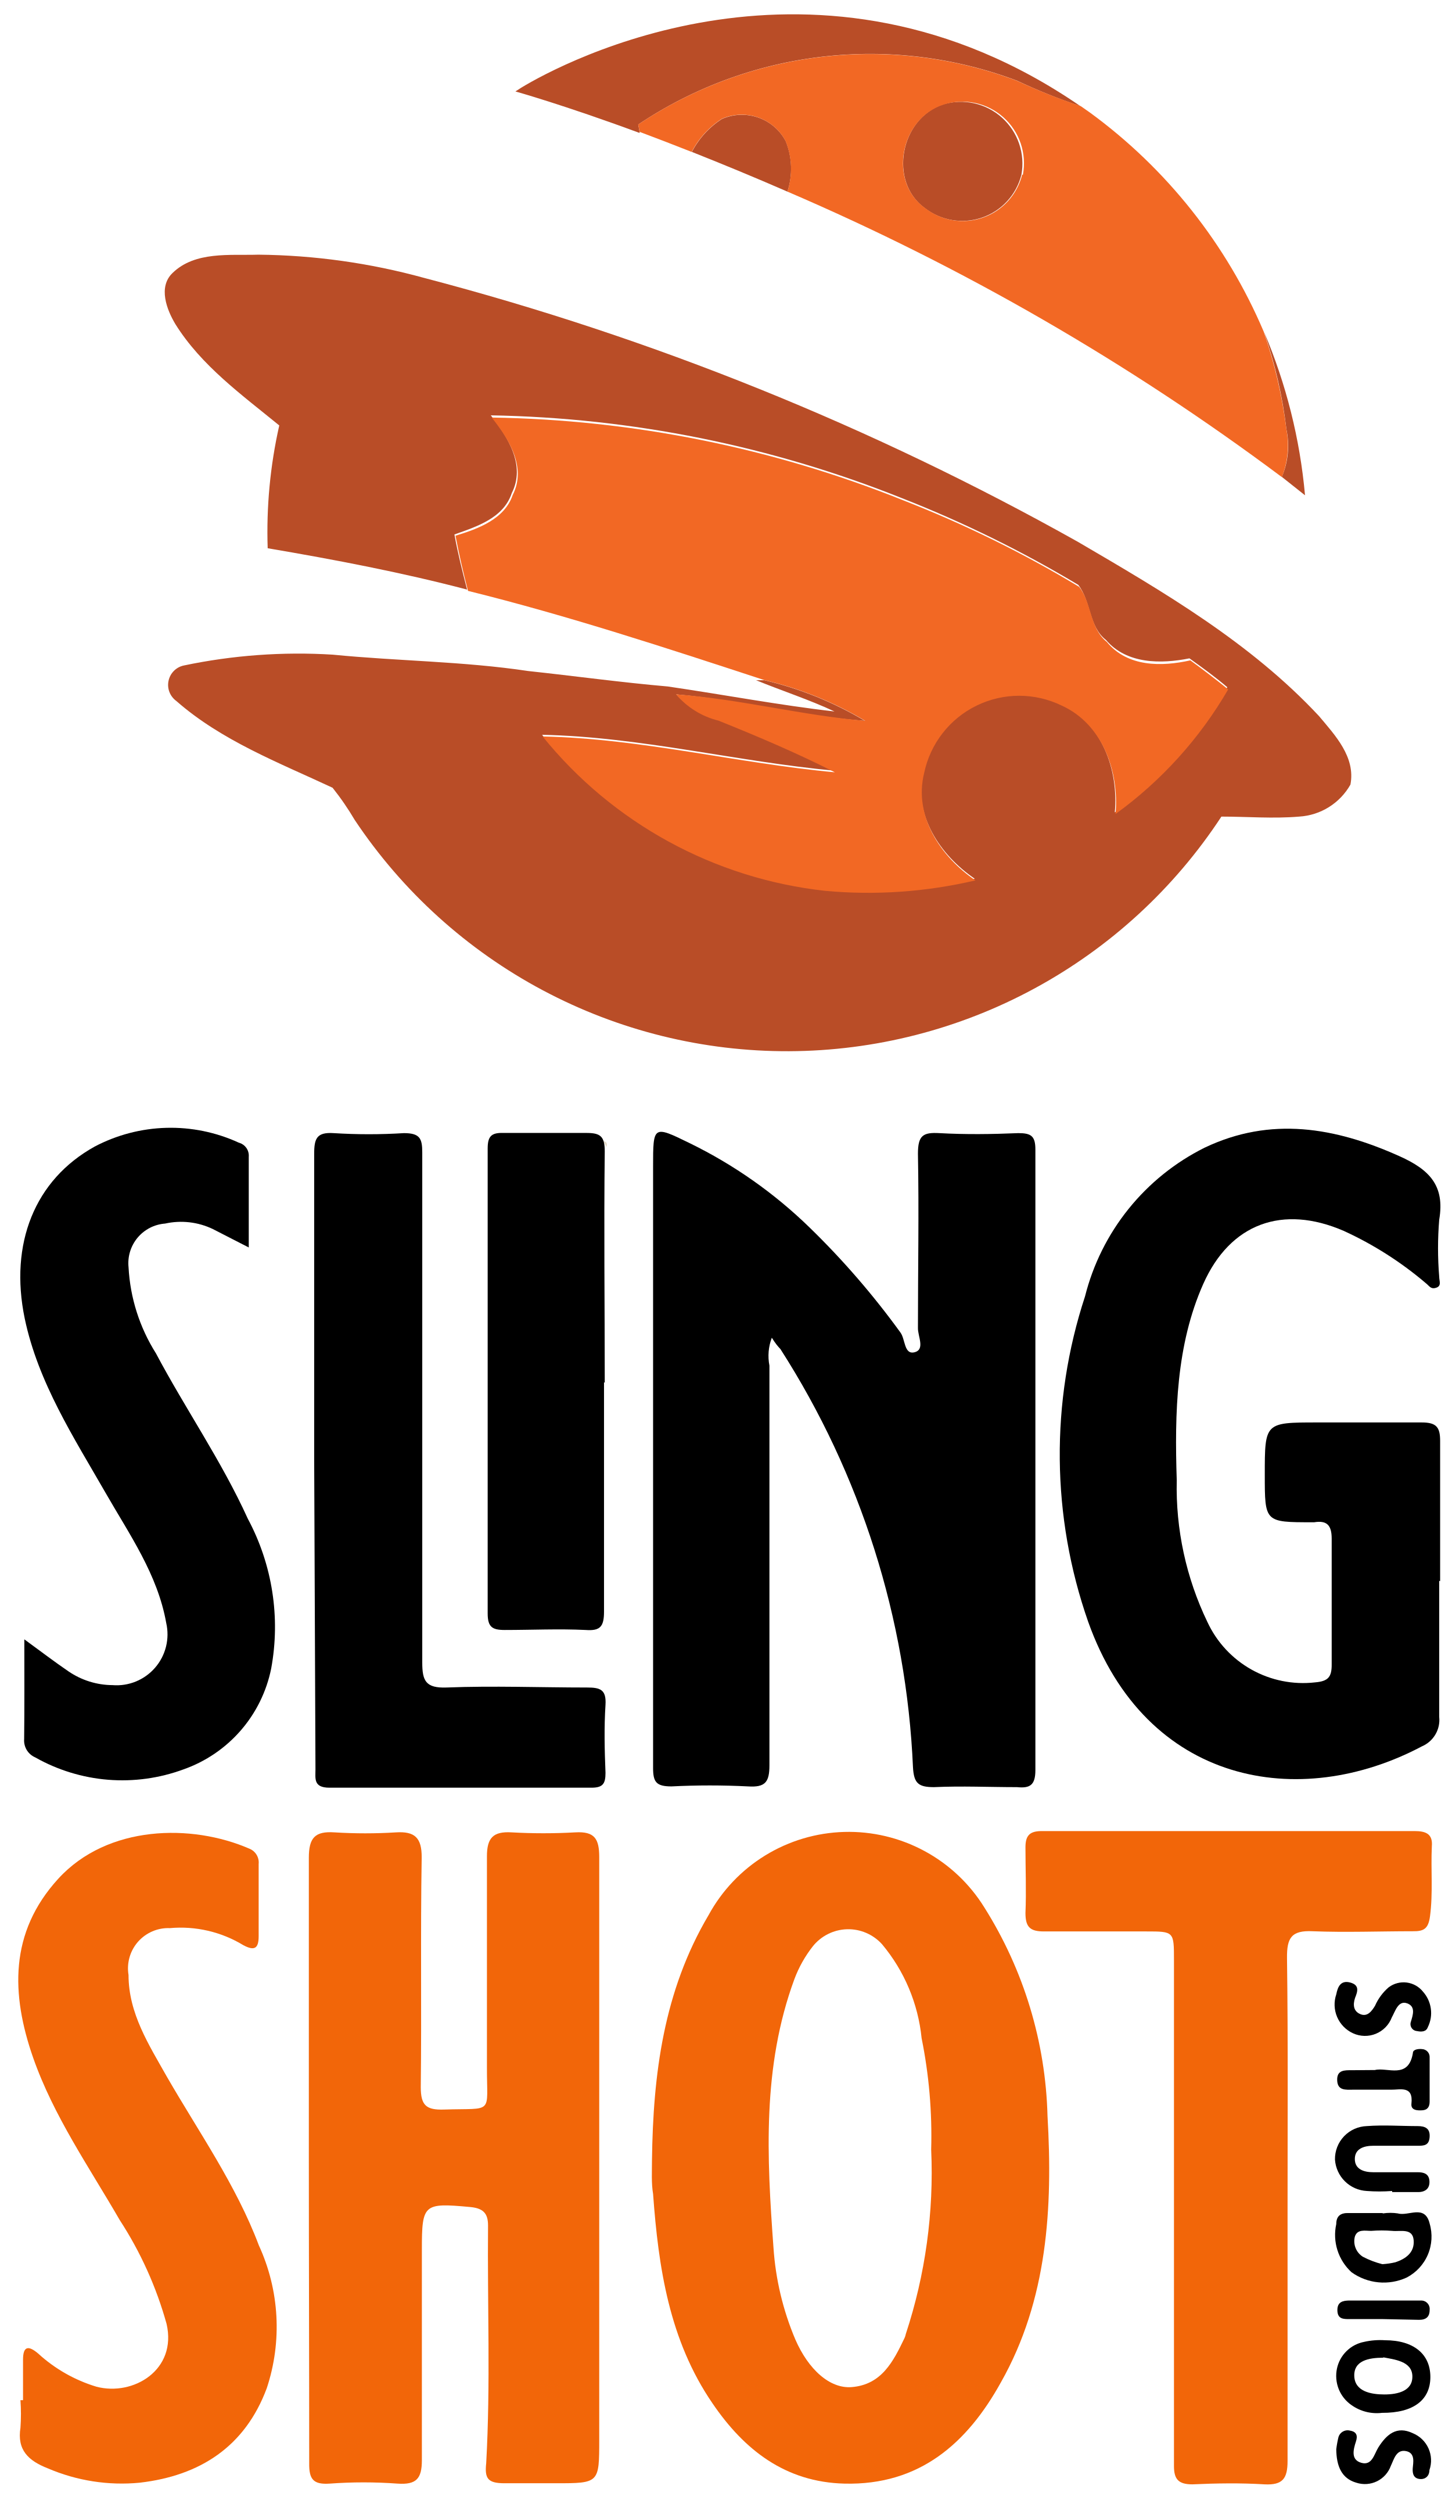
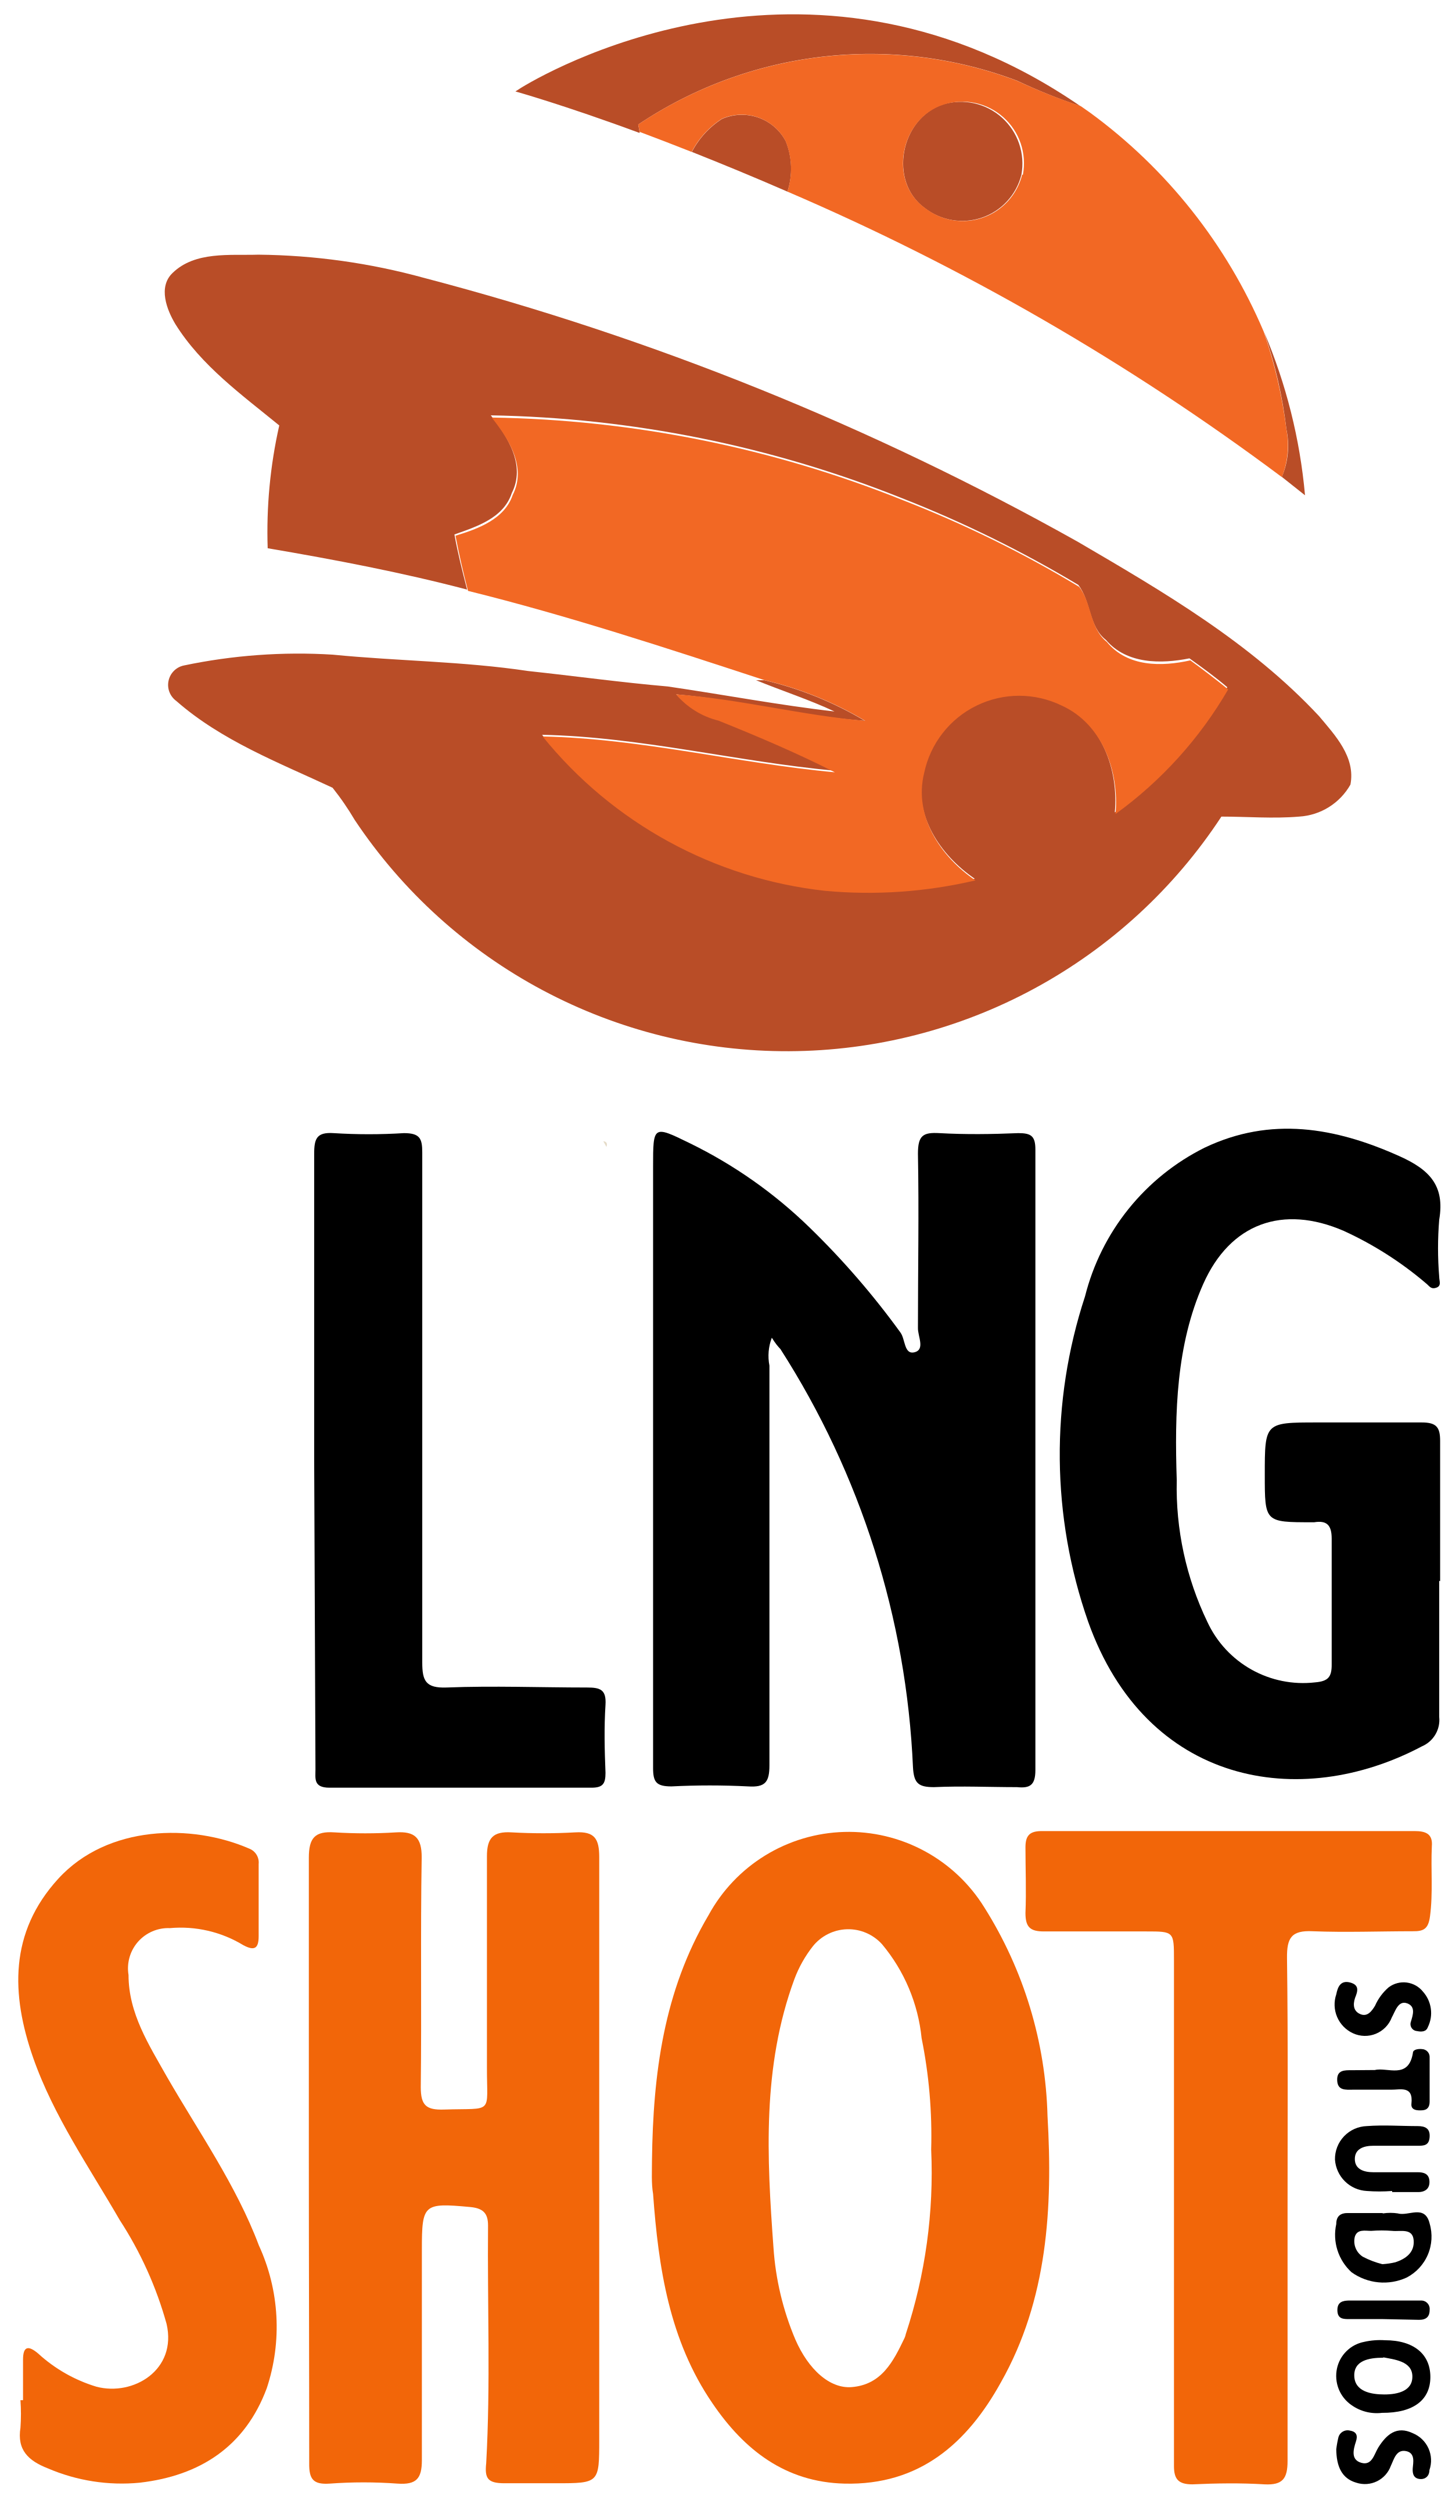
<svg xmlns="http://www.w3.org/2000/svg" width="79" height="136" viewBox="0 0 79 136" fill="none">
  <g clip-path="url(#clip0_118_2192)">
    <path d="M75.243 120.415C75.511 120.375 75.784 120.375 76.053 120.415C76.633 120.585 77.523 119.905 77.783 120.965C77.948 121.524 77.914 122.123 77.686 122.659C77.458 123.196 77.05 123.636 76.533 123.905C76.052 124.126 75.521 124.215 74.994 124.164C74.467 124.113 73.963 123.924 73.533 123.615C73.177 123.289 72.913 122.876 72.767 122.416C72.621 121.956 72.599 121.466 72.703 120.995C72.703 120.545 72.953 120.385 73.363 120.395C73.983 120.395 74.603 120.395 75.213 120.395L75.243 120.415ZM75.243 123.175C75.469 123.16 75.693 123.126 75.913 123.075C76.493 122.885 76.973 122.535 76.913 121.865C76.853 121.195 76.183 121.415 75.743 121.365C75.363 121.335 74.982 121.335 74.603 121.365C74.273 121.365 73.843 121.255 73.713 121.685C73.662 121.89 73.677 122.106 73.756 122.301C73.835 122.497 73.974 122.663 74.153 122.775C74.486 122.949 74.838 123.083 75.203 123.175H75.243Z" fill="black" />
    <path d="M32.994 62.395L32.824 62.085C32.994 62.105 33.064 62.205 32.994 62.395Z" fill="#E5DBC8" />
    <path d="M75.743 119.195C75.284 119.23 74.822 119.23 74.363 119.195C73.915 119.171 73.492 118.984 73.173 118.669C72.854 118.354 72.662 117.932 72.633 117.485C72.625 117.015 72.802 116.561 73.125 116.221C73.449 115.88 73.894 115.681 74.363 115.665C75.283 115.595 76.213 115.665 77.133 115.665C77.533 115.665 77.813 115.785 77.783 116.255C77.753 116.725 77.473 116.735 77.133 116.735C76.333 116.735 75.523 116.735 74.713 116.735C74.223 116.735 73.713 116.885 73.713 117.455C73.713 118.025 74.223 118.175 74.713 118.175C75.513 118.175 76.323 118.175 77.133 118.175C77.463 118.175 77.753 118.255 77.773 118.665C77.793 119.075 77.533 119.265 77.123 119.255H75.743V119.195Z" fill="black" />
    <path d="M75.194 131.265C74.607 131.336 74.016 131.187 73.534 130.845C73.218 130.628 72.975 130.322 72.834 129.966C72.694 129.61 72.662 129.22 72.743 128.845C72.821 128.488 73.001 128.161 73.263 127.905C73.524 127.649 73.855 127.475 74.213 127.405C74.587 127.32 74.971 127.29 75.353 127.315C76.913 127.315 77.823 128.065 77.823 129.315C77.823 130.565 76.903 131.275 75.194 131.265ZM75.263 128.265C74.463 128.265 73.653 128.425 73.683 129.265C73.713 130.105 74.594 130.265 75.323 130.265C76.053 130.265 76.864 130.075 76.844 129.265C76.823 128.455 75.874 128.365 75.263 128.245V128.265Z" fill="black" />
    <path d="M73.724 108.695C73.604 109.065 73.634 109.415 74.014 109.575C74.394 109.735 74.634 109.415 74.814 109.115C74.983 108.731 75.236 108.389 75.554 108.115C75.835 107.904 76.188 107.81 76.538 107.855C76.887 107.9 77.205 108.079 77.424 108.355C77.655 108.614 77.803 108.937 77.849 109.281C77.896 109.624 77.838 109.974 77.684 110.285C77.594 110.545 77.324 110.545 77.094 110.495C77.035 110.491 76.978 110.473 76.927 110.444C76.877 110.414 76.834 110.372 76.802 110.323C76.77 110.273 76.75 110.217 76.743 110.158C76.737 110.1 76.744 110.041 76.764 109.985C76.874 109.615 77.034 109.155 76.554 108.985C76.074 108.815 75.914 109.415 75.724 109.755C75.648 109.955 75.531 110.137 75.382 110.289C75.233 110.442 75.053 110.562 74.856 110.643C74.658 110.724 74.445 110.763 74.232 110.758C74.018 110.753 73.808 110.705 73.614 110.615C73.227 110.438 72.919 110.122 72.751 109.731C72.583 109.339 72.566 108.899 72.704 108.495C72.784 108.085 72.944 107.715 73.464 107.855C73.984 107.995 73.864 108.345 73.724 108.695Z" fill="black" />
    <path d="M72.703 133.245C72.73 133.022 72.77 132.802 72.823 132.585C72.862 132.454 72.952 132.344 73.072 132.279C73.191 132.213 73.332 132.197 73.463 132.235C73.823 132.295 73.873 132.525 73.773 132.825C73.623 133.285 73.493 133.825 74.073 133.985C74.653 134.145 74.763 133.515 74.993 133.145C75.443 132.435 75.993 131.955 76.873 132.375C77.25 132.531 77.552 132.825 77.72 133.196C77.887 133.568 77.906 133.989 77.773 134.375C77.773 134.655 77.593 134.895 77.253 134.865C76.913 134.835 76.843 134.575 76.863 134.285C76.883 133.995 77.023 133.445 76.493 133.345C75.963 133.245 75.843 133.795 75.673 134.145C75.541 134.513 75.271 134.815 74.92 134.987C74.569 135.159 74.165 135.187 73.793 135.065C72.993 134.835 72.713 134.165 72.703 133.245Z" fill="black" />
    <path d="M74.803 112.615C75.483 112.445 76.633 113.145 76.873 111.685C76.873 111.495 77.163 111.455 77.363 111.475C77.421 111.477 77.478 111.49 77.531 111.514C77.584 111.538 77.632 111.572 77.671 111.615C77.71 111.658 77.741 111.709 77.76 111.764C77.779 111.819 77.787 111.877 77.783 111.935C77.783 112.735 77.783 113.535 77.783 114.335C77.783 114.595 77.683 114.785 77.393 114.805C77.103 114.825 76.753 114.805 76.793 114.445C76.903 113.445 76.183 113.695 75.673 113.685C74.983 113.685 74.293 113.685 73.593 113.685C73.223 113.685 72.773 113.745 72.753 113.175C72.733 112.605 73.153 112.625 73.543 112.625L74.803 112.615Z" fill="black" />
    <path d="M75.254 126.165C74.644 126.165 74.024 126.165 73.414 126.165C73.094 126.165 72.774 126.165 72.764 125.695C72.754 125.225 73.064 125.165 73.374 125.155C74.684 125.155 75.984 125.155 77.294 125.155C77.361 125.151 77.429 125.161 77.492 125.185C77.555 125.209 77.612 125.247 77.659 125.296C77.705 125.344 77.741 125.403 77.762 125.467C77.784 125.53 77.791 125.598 77.784 125.665C77.784 126.045 77.584 126.205 77.214 126.205L75.254 126.165Z" fill="black" />
    <path d="M41.993 72.775C41.808 73.26 41.763 73.786 41.863 74.295C41.863 81.545 41.863 88.785 41.863 96.035C41.863 96.955 41.633 97.245 40.703 97.185C39.314 97.115 37.922 97.115 36.533 97.185C35.703 97.185 35.533 96.945 35.533 96.185C35.533 85.285 35.533 74.382 35.533 63.475C35.533 61.225 35.533 61.215 37.533 62.195C39.932 63.367 42.13 64.913 44.043 66.775C45.855 68.535 47.511 70.449 48.993 72.495C49.263 72.865 49.183 73.715 49.763 73.565C50.343 73.415 49.933 72.695 49.943 72.245C49.943 69.085 50.003 65.925 49.943 62.765C49.943 61.765 50.223 61.595 51.113 61.645C52.533 61.725 53.973 61.705 55.403 61.645C56.093 61.645 56.333 61.795 56.333 62.535C56.333 73.788 56.333 85.042 56.333 96.295C56.333 97.125 56.033 97.295 55.333 97.225C53.823 97.225 52.333 97.155 50.813 97.225C49.963 97.225 49.723 97.015 49.673 96.145C49.32 88.058 46.833 80.209 42.463 73.395C42.313 73.235 42.193 73.095 41.993 72.775Z" fill="black" />
    <path d="M16.803 117.365C16.803 111.935 16.803 106.495 16.803 101.065C16.803 99.975 17.143 99.615 18.193 99.685C19.312 99.755 20.434 99.755 21.553 99.685C22.553 99.625 22.953 99.965 22.943 101.055C22.873 105.215 22.943 109.385 22.893 113.545C22.893 114.545 23.193 114.795 24.153 114.765C26.903 114.675 26.483 115.075 26.493 112.435C26.493 108.615 26.493 104.805 26.493 100.985C26.493 99.985 26.833 99.625 27.833 99.685C28.988 99.75 30.147 99.75 31.303 99.685C32.353 99.625 32.603 100.035 32.603 101.035C32.603 111.595 32.603 122.155 32.603 132.715C32.603 135.095 32.603 135.095 30.233 135.095C29.303 135.095 28.373 135.095 27.453 135.095C26.533 135.095 26.363 134.835 26.453 134.005C26.693 129.695 26.513 125.375 26.553 121.065C26.553 120.375 26.253 120.125 25.553 120.065C23.043 119.835 22.953 119.905 22.953 122.395C22.953 126.215 22.953 130.035 22.953 133.845C22.953 134.845 22.653 135.185 21.633 135.115C20.401 135.025 19.164 135.025 17.933 135.115C17.043 135.175 16.813 134.875 16.823 134.015C16.823 128.465 16.803 122.915 16.803 117.365Z" fill="#F26609" />
    <path d="M35.473 117.505C35.533 112.845 36.103 108.325 38.553 104.185C39.279 102.852 40.343 101.732 41.638 100.938C42.933 100.144 44.414 99.704 45.932 99.662C47.45 99.619 48.953 99.976 50.29 100.696C51.628 101.416 52.753 102.474 53.553 103.765C55.701 107.17 56.89 111.091 56.993 115.115C57.283 120.115 56.993 125.115 54.463 129.595C52.633 132.905 50.043 135.215 45.943 135.115C42.723 135.035 40.483 133.275 38.763 130.745C36.413 127.315 35.823 123.365 35.533 119.355C35.433 118.775 35.473 118.115 35.473 117.505ZM50.663 116.945C50.72 114.912 50.546 112.879 50.143 110.885C49.954 109.005 49.205 107.225 47.993 105.775C47.753 105.508 47.458 105.297 47.128 105.155C46.798 105.013 46.441 104.946 46.082 104.956C45.723 104.967 45.371 105.055 45.05 105.216C44.729 105.376 44.447 105.605 44.223 105.885C43.8 106.424 43.463 107.024 43.223 107.665C41.463 112.435 41.723 117.355 42.083 122.275C42.198 123.997 42.6 125.687 43.273 127.275C43.983 128.905 45.143 129.955 46.333 129.865C47.973 129.735 48.603 128.465 49.213 127.195C49.245 127.125 49.269 127.051 49.283 126.975C50.348 123.744 50.816 120.345 50.663 116.945Z" fill="#F26609" />
    <path d="M78.304 86.005C78.304 88.475 78.304 90.935 78.304 93.405C78.339 93.737 78.267 94.072 78.097 94.36C77.928 94.648 77.671 94.874 77.364 95.005C70.714 98.535 62.364 97.105 59.204 88.225C57.203 82.504 57.143 76.283 59.034 70.525C59.471 68.787 60.279 67.163 61.403 65.767C62.526 64.371 63.939 63.234 65.544 62.435C69.134 60.725 72.644 61.325 76.154 62.905C77.754 63.625 78.624 64.485 78.304 66.355C78.219 67.39 78.219 68.43 78.304 69.465C78.304 69.685 78.444 69.955 78.144 70.055C77.844 70.155 77.774 69.965 77.584 69.815C76.233 68.663 74.728 67.704 73.114 66.965C69.794 65.525 66.934 66.545 65.464 69.855C63.994 73.165 63.904 76.855 64.024 80.525C63.962 83.194 64.534 85.84 65.694 88.245C66.202 89.338 67.042 90.243 68.094 90.831C69.146 91.42 70.356 91.663 71.554 91.525C72.264 91.465 72.464 91.235 72.454 90.525C72.454 88.255 72.454 85.975 72.454 83.705C72.454 82.965 72.184 82.705 71.504 82.815H71.394C68.814 82.815 68.814 82.815 68.814 80.235C68.814 77.385 68.814 77.385 71.674 77.385C73.564 77.385 75.464 77.385 77.354 77.385C78.144 77.385 78.354 77.635 78.354 78.385C78.354 80.935 78.354 83.475 78.354 86.015L78.304 86.005Z" fill="black" />
    <path d="M70.053 120.125C70.053 124.715 70.053 129.295 70.053 133.885C70.053 134.825 69.803 135.205 68.803 135.155C67.503 135.075 66.183 135.095 64.873 135.155C64.093 135.155 63.873 134.855 63.873 134.155C63.873 132.955 63.873 131.765 63.873 130.565C63.873 122.565 63.873 114.589 63.873 106.635C63.873 105.075 63.873 105.075 62.363 105.075C60.503 105.075 58.653 105.075 56.793 105.075C56.043 105.075 55.793 104.835 55.793 104.075C55.843 102.885 55.793 101.685 55.793 100.495C55.793 99.845 56.033 99.615 56.683 99.615C63.443 99.615 70.203 99.615 76.963 99.615C77.573 99.615 77.963 99.765 77.903 100.445C77.843 101.715 77.973 102.975 77.803 104.255C77.713 104.925 77.473 105.075 76.863 105.065C75.053 105.065 73.233 105.135 71.423 105.065C70.253 105.005 70.013 105.435 70.023 106.515C70.083 111.025 70.053 115.575 70.053 120.125Z" fill="#F26609" />
    <path d="M1.253 130.575V128.375C1.253 127.605 1.563 127.605 2.073 128.035C2.983 128.87 4.071 129.489 5.253 129.845C7.253 130.365 9.643 128.935 9.063 126.425C8.507 124.422 7.647 122.517 6.513 120.775C4.843 117.885 2.913 115.115 1.803 111.945C0.603 108.505 0.493 105.135 3.173 102.205C5.853 99.275 10.434 99.205 13.573 100.575C13.735 100.641 13.871 100.757 13.961 100.907C14.051 101.056 14.091 101.231 14.073 101.405C14.073 102.715 14.073 104.025 14.073 105.335C14.073 106.005 13.844 106.145 13.243 105.825C12.044 105.095 10.642 104.769 9.243 104.895C8.918 104.881 8.593 104.941 8.294 105.069C7.994 105.197 7.727 105.39 7.511 105.634C7.296 105.878 7.137 106.168 7.048 106.481C6.958 106.794 6.94 107.124 6.993 107.445C6.993 109.535 8.103 111.245 9.083 112.985C10.813 115.985 12.854 118.885 14.084 122.155C15.207 124.597 15.36 127.374 14.514 129.925C13.334 133.095 10.893 134.685 7.603 135.065C5.898 135.23 4.178 134.962 2.603 134.285C1.533 133.865 0.923 133.285 1.113 132.075C1.148 131.575 1.148 131.074 1.113 130.575H1.253Z" fill="#F26609" />
-     <path d="M1.324 89.185C2.244 89.855 2.974 90.415 3.724 90.925C4.431 91.409 5.267 91.671 6.124 91.675C6.558 91.71 6.993 91.642 7.396 91.477C7.798 91.311 8.156 91.054 8.44 90.725C8.725 90.396 8.927 90.004 9.032 89.582C9.137 89.16 9.141 88.719 9.044 88.295C8.574 85.645 7.044 83.485 5.744 81.215C4.024 78.215 2.074 75.215 1.344 71.725C0.504 67.665 1.884 64.185 5.154 62.375C6.357 61.742 7.69 61.393 9.05 61.357C10.409 61.32 11.759 61.597 12.994 62.165C13.161 62.209 13.306 62.311 13.405 62.452C13.504 62.593 13.549 62.764 13.534 62.935C13.534 64.535 13.534 66.145 13.534 67.865L11.584 66.865C10.776 66.477 9.86 66.371 8.984 66.565C8.696 66.587 8.414 66.665 8.157 66.797C7.899 66.93 7.671 67.112 7.485 67.334C7.3 67.556 7.161 67.813 7.076 68.09C6.992 68.367 6.964 68.657 6.994 68.945C7.083 70.607 7.596 72.218 8.484 73.625C10.074 76.625 12.054 79.475 13.484 82.625C14.82 85.119 15.268 87.993 14.754 90.775C14.502 92.022 13.931 93.183 13.097 94.143C12.262 95.103 11.194 95.831 9.994 96.255C8.681 96.741 7.278 96.935 5.882 96.823C4.487 96.711 3.133 96.295 1.914 95.605C1.722 95.522 1.561 95.381 1.453 95.202C1.346 95.022 1.297 94.814 1.314 94.605C1.334 92.885 1.324 91.155 1.324 89.185Z" fill="black" />
    <path d="M17.094 79.415C17.094 73.865 17.094 68.315 17.094 62.765C17.094 61.935 17.234 61.585 18.154 61.645C19.426 61.725 20.702 61.725 21.974 61.645C22.844 61.645 22.974 61.935 22.974 62.695C22.974 71.945 22.974 81.195 22.974 90.445C22.974 91.445 23.164 91.845 24.294 91.805C26.834 91.705 29.394 91.805 31.944 91.805C32.654 91.805 32.994 91.915 32.944 92.745C32.864 93.975 32.894 95.215 32.944 96.445C32.944 97.035 32.804 97.255 32.184 97.255C27.424 97.255 22.67 97.255 17.924 97.255C17.044 97.255 17.164 96.755 17.164 96.255L17.094 79.415Z" fill="black" />
-     <path d="M32.863 75.195C32.863 79.355 32.863 83.515 32.863 87.675C32.863 88.485 32.663 88.735 31.863 88.675C30.403 88.605 28.933 88.675 27.463 88.675C26.793 88.675 26.533 88.525 26.533 87.775C26.533 79.349 26.533 70.918 26.533 62.485C26.533 61.815 26.733 61.615 27.393 61.635C28.893 61.635 30.393 61.635 31.903 61.635C32.653 61.635 32.903 61.805 32.903 62.635C32.853 66.835 32.903 71.025 32.903 75.225L32.863 75.195Z" fill="black" />
    <path d="M34.723 6.775C37.719 4.766 41.151 3.501 44.733 3.085C48.316 2.669 51.947 3.115 55.323 4.385C56.449 4.914 57.604 5.379 58.783 5.775C44.503 -4.055 30.583 3.415 28.353 4.775L28.043 4.975C28.043 4.975 30.633 5.695 34.803 7.235C34.783 7.055 34.743 6.885 34.723 6.775Z" fill="#B94D27" />
    <path d="M51.323 5.675C48.983 6.435 48.323 9.885 50.323 11.325C50.759 11.662 51.273 11.885 51.817 11.974C52.361 12.063 52.919 12.015 53.44 11.834C53.961 11.654 54.429 11.346 54.801 10.939C55.174 10.533 55.439 10.04 55.573 9.505C55.676 8.941 55.633 8.359 55.449 7.816C55.264 7.274 54.943 6.787 54.517 6.403C54.091 6.019 53.574 5.751 53.015 5.623C52.456 5.496 51.873 5.513 51.323 5.675Z" fill="#B94D27" />
    <path d="M42.753 7.685C42.434 7.08 41.897 6.618 41.251 6.394C40.605 6.169 39.898 6.198 39.273 6.475C38.584 6.921 38.023 7.538 37.643 8.265C39.233 8.895 40.983 9.615 42.843 10.425C43.136 9.529 43.104 8.559 42.753 7.685Z" fill="#B94D27" />
    <path d="M71.764 38.956C68.034 34.956 63.294 32.196 58.644 29.476C47.443 23.194 35.487 18.368 23.064 15.116C20.131 14.309 17.105 13.885 14.064 13.855C12.504 13.905 10.614 13.655 9.384 14.855C8.594 15.616 9.074 16.855 9.544 17.636C10.954 19.895 13.164 21.485 15.194 23.145C14.699 25.336 14.488 27.581 14.564 29.826C18.204 30.445 21.834 31.136 25.414 32.075C25.154 31.076 24.904 30.076 24.724 29.076C25.944 28.645 27.394 28.186 27.844 26.826C28.614 25.316 27.624 23.765 26.704 22.596C34.376 22.728 41.959 24.256 49.084 27.105C52.402 28.408 55.606 29.983 58.664 31.816C59.364 32.706 59.234 34.086 60.174 34.816C61.304 36.136 63.174 36.126 64.714 35.816C65.414 36.316 66.104 36.816 66.774 37.386C65.239 40.063 63.153 42.384 60.654 44.196C60.864 41.895 59.954 39.306 57.724 38.295C57.002 37.944 56.209 37.761 55.406 37.762C54.603 37.763 53.811 37.946 53.09 38.299C52.369 38.652 51.738 39.165 51.244 39.798C50.751 40.432 50.409 41.17 50.244 41.956C49.654 44.316 51.154 46.526 53.034 47.806C50.362 48.434 47.607 48.627 44.874 48.376C38.839 47.715 33.311 44.695 29.494 39.975C34.844 40.086 40.084 41.435 45.394 41.925C43.324 40.925 41.194 39.975 39.054 39.115C38.181 38.911 37.392 38.443 36.794 37.776C40.234 38.075 43.594 38.965 47.054 39.215C45.355 38.203 43.51 37.457 41.584 37.005H41.134C42.554 37.586 44.014 38.056 45.404 38.706C42.404 38.365 39.404 37.795 36.334 37.346C33.794 37.126 31.264 36.776 28.734 36.505C25.204 35.975 21.644 35.965 18.104 35.615C15.386 35.447 12.658 35.646 9.994 36.206C9.79 36.25 9.604 36.353 9.458 36.501C9.311 36.65 9.211 36.837 9.169 37.041C9.126 37.245 9.144 37.457 9.219 37.651C9.295 37.845 9.425 38.013 9.594 38.136C12.054 40.295 15.164 41.486 18.094 42.855C18.538 43.413 18.942 44.001 19.304 44.615C21.897 48.5 25.412 51.681 29.535 53.875C33.657 56.069 38.26 57.208 42.93 57.189C47.6 57.17 52.193 55.995 56.298 53.767C60.403 51.54 63.892 48.331 66.454 44.425C67.854 44.425 69.274 44.545 70.684 44.425C71.257 44.391 71.813 44.214 72.3 43.91C72.787 43.606 73.191 43.185 73.474 42.685C73.764 41.185 72.634 39.995 71.764 38.956Z" fill="#B94D27" />
    <path d="M69.993 23.365C70.174 24.23 70.087 25.13 69.743 25.945L71.003 26.945C70.729 23.883 69.977 20.883 68.773 18.055C69.37 19.776 69.779 21.556 69.993 23.365Z" fill="#B94D27" />
    <path d="M34.723 6.775L34.803 7.175C35.683 7.505 36.623 7.865 37.633 8.265C38.014 7.533 38.579 6.912 39.273 6.465C39.897 6.191 40.602 6.164 41.245 6.389C41.889 6.613 42.424 7.073 42.743 7.675C43.096 8.552 43.131 9.525 42.843 10.425C52.391 14.522 61.42 19.735 69.743 25.955C70.069 25.136 70.156 24.241 69.993 23.375C69.766 21.557 69.35 19.767 68.753 18.035C66.734 13.285 63.469 9.17 59.303 6.125L58.803 5.775C57.621 5.38 56.463 4.919 55.333 4.395C51.956 3.124 48.324 2.676 44.74 3.09C41.155 3.504 37.721 4.767 34.723 6.775ZM55.613 9.505C55.478 10.041 55.213 10.535 54.84 10.943C54.467 11.35 53.999 11.659 53.477 11.84C52.955 12.022 52.396 12.071 51.851 11.982C51.306 11.894 50.791 11.672 50.353 11.335C48.293 9.895 48.973 6.435 51.353 5.685C51.905 5.51 52.494 5.482 53.061 5.603C53.627 5.724 54.153 5.99 54.587 6.375C55.02 6.76 55.346 7.251 55.533 7.799C55.719 8.348 55.761 8.936 55.653 9.505H55.613Z" fill="#F26824" />
    <path d="M36.783 37.775C37.383 38.483 38.192 38.984 39.093 39.205C41.233 40.065 43.353 40.965 45.423 42.015C40.113 41.525 34.883 40.175 29.523 40.065C33.34 44.785 38.869 47.804 44.903 48.465C47.639 48.716 50.398 48.524 53.073 47.895C51.193 46.625 49.693 44.405 50.283 42.045C50.448 41.259 50.791 40.521 51.284 39.888C51.777 39.254 52.408 38.742 53.13 38.389C53.851 38.036 54.643 37.852 55.446 37.851C56.249 37.851 57.041 38.033 57.763 38.385C59.983 39.385 60.903 41.985 60.693 44.285C63.189 42.479 65.277 40.169 66.823 37.505C66.153 36.965 65.463 36.435 64.763 35.925C63.203 36.275 61.343 36.295 60.223 34.925C59.273 34.165 59.403 32.775 58.713 31.925C55.66 30.085 52.455 28.509 49.133 27.215C42.011 24.358 34.426 22.833 26.753 22.715C27.683 23.885 28.663 25.415 27.893 26.935C27.443 28.255 25.993 28.775 24.783 29.145C24.973 30.145 25.203 31.145 25.463 32.145C30.913 33.495 36.263 35.255 41.603 37.005C43.529 37.456 45.374 38.202 47.073 39.215C43.603 38.915 40.233 38.025 36.783 37.775Z" fill="#F26824" />
  </g>
  <defs>
    <clipPath id="clip0_118_2192">
      <rect width="77.4" height="134.38" fill="white" transform="translate(0.994 0.775)" />
    </clipPath>
  </defs>
</svg>